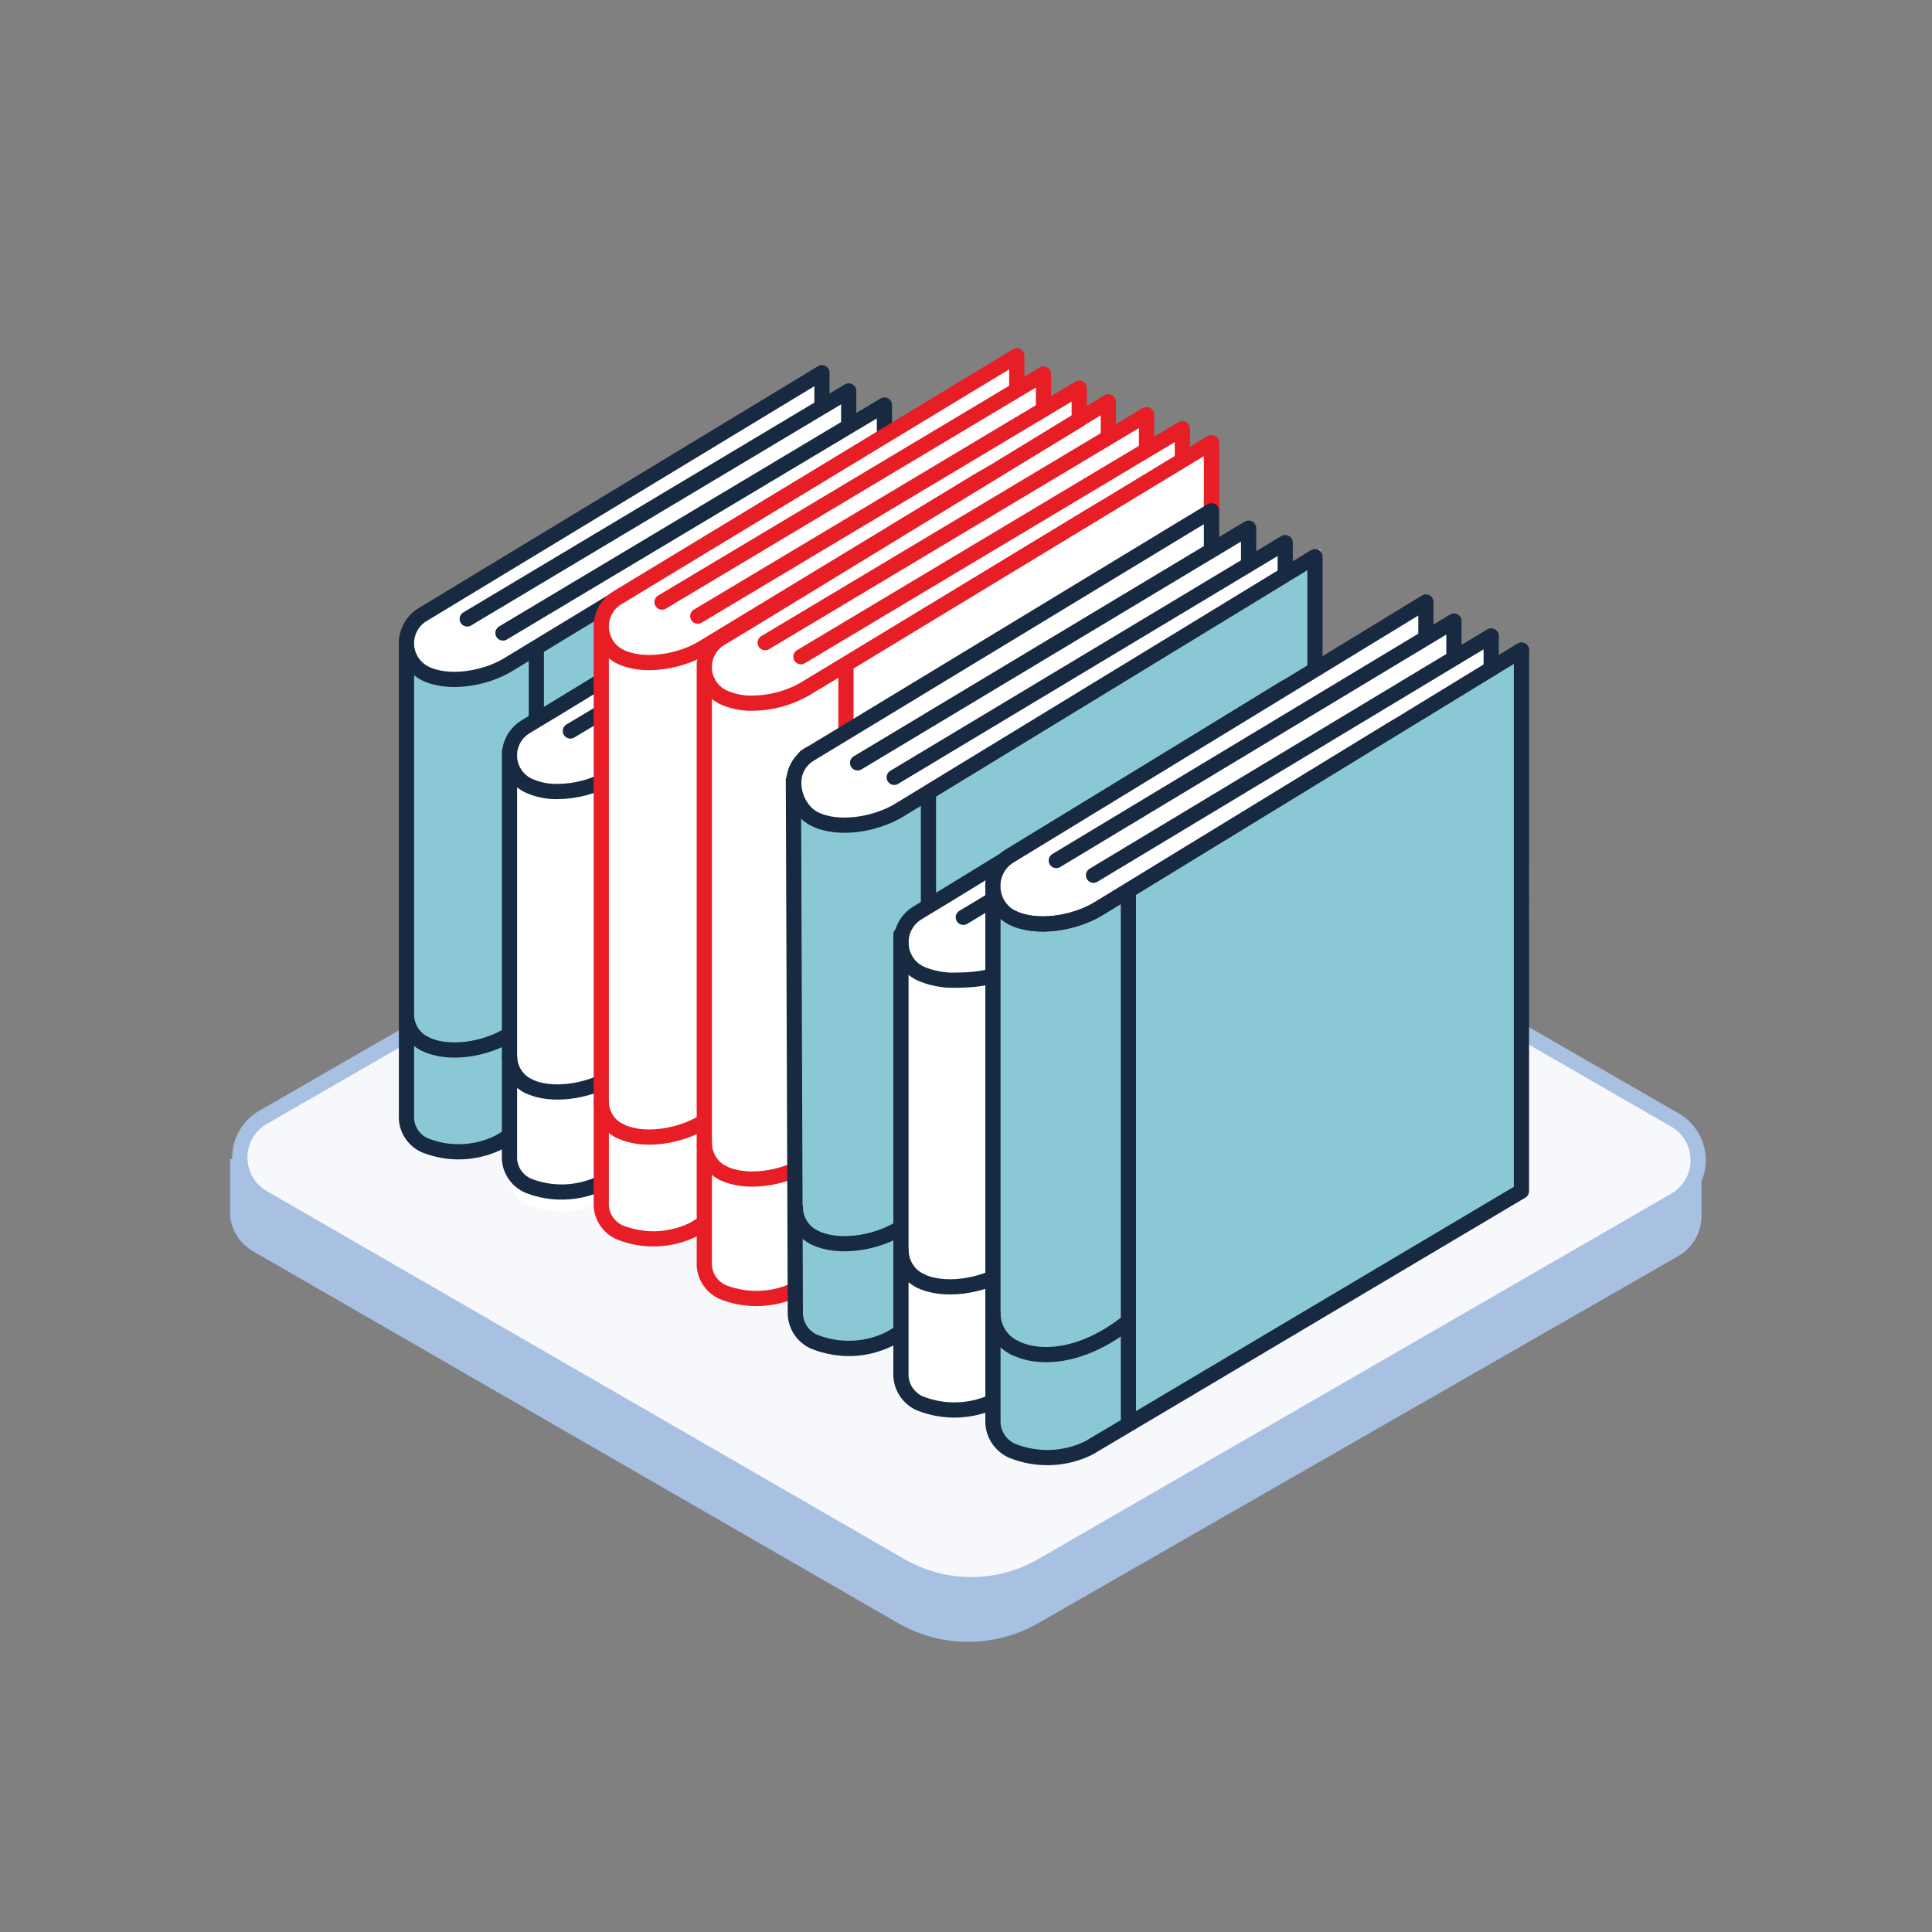
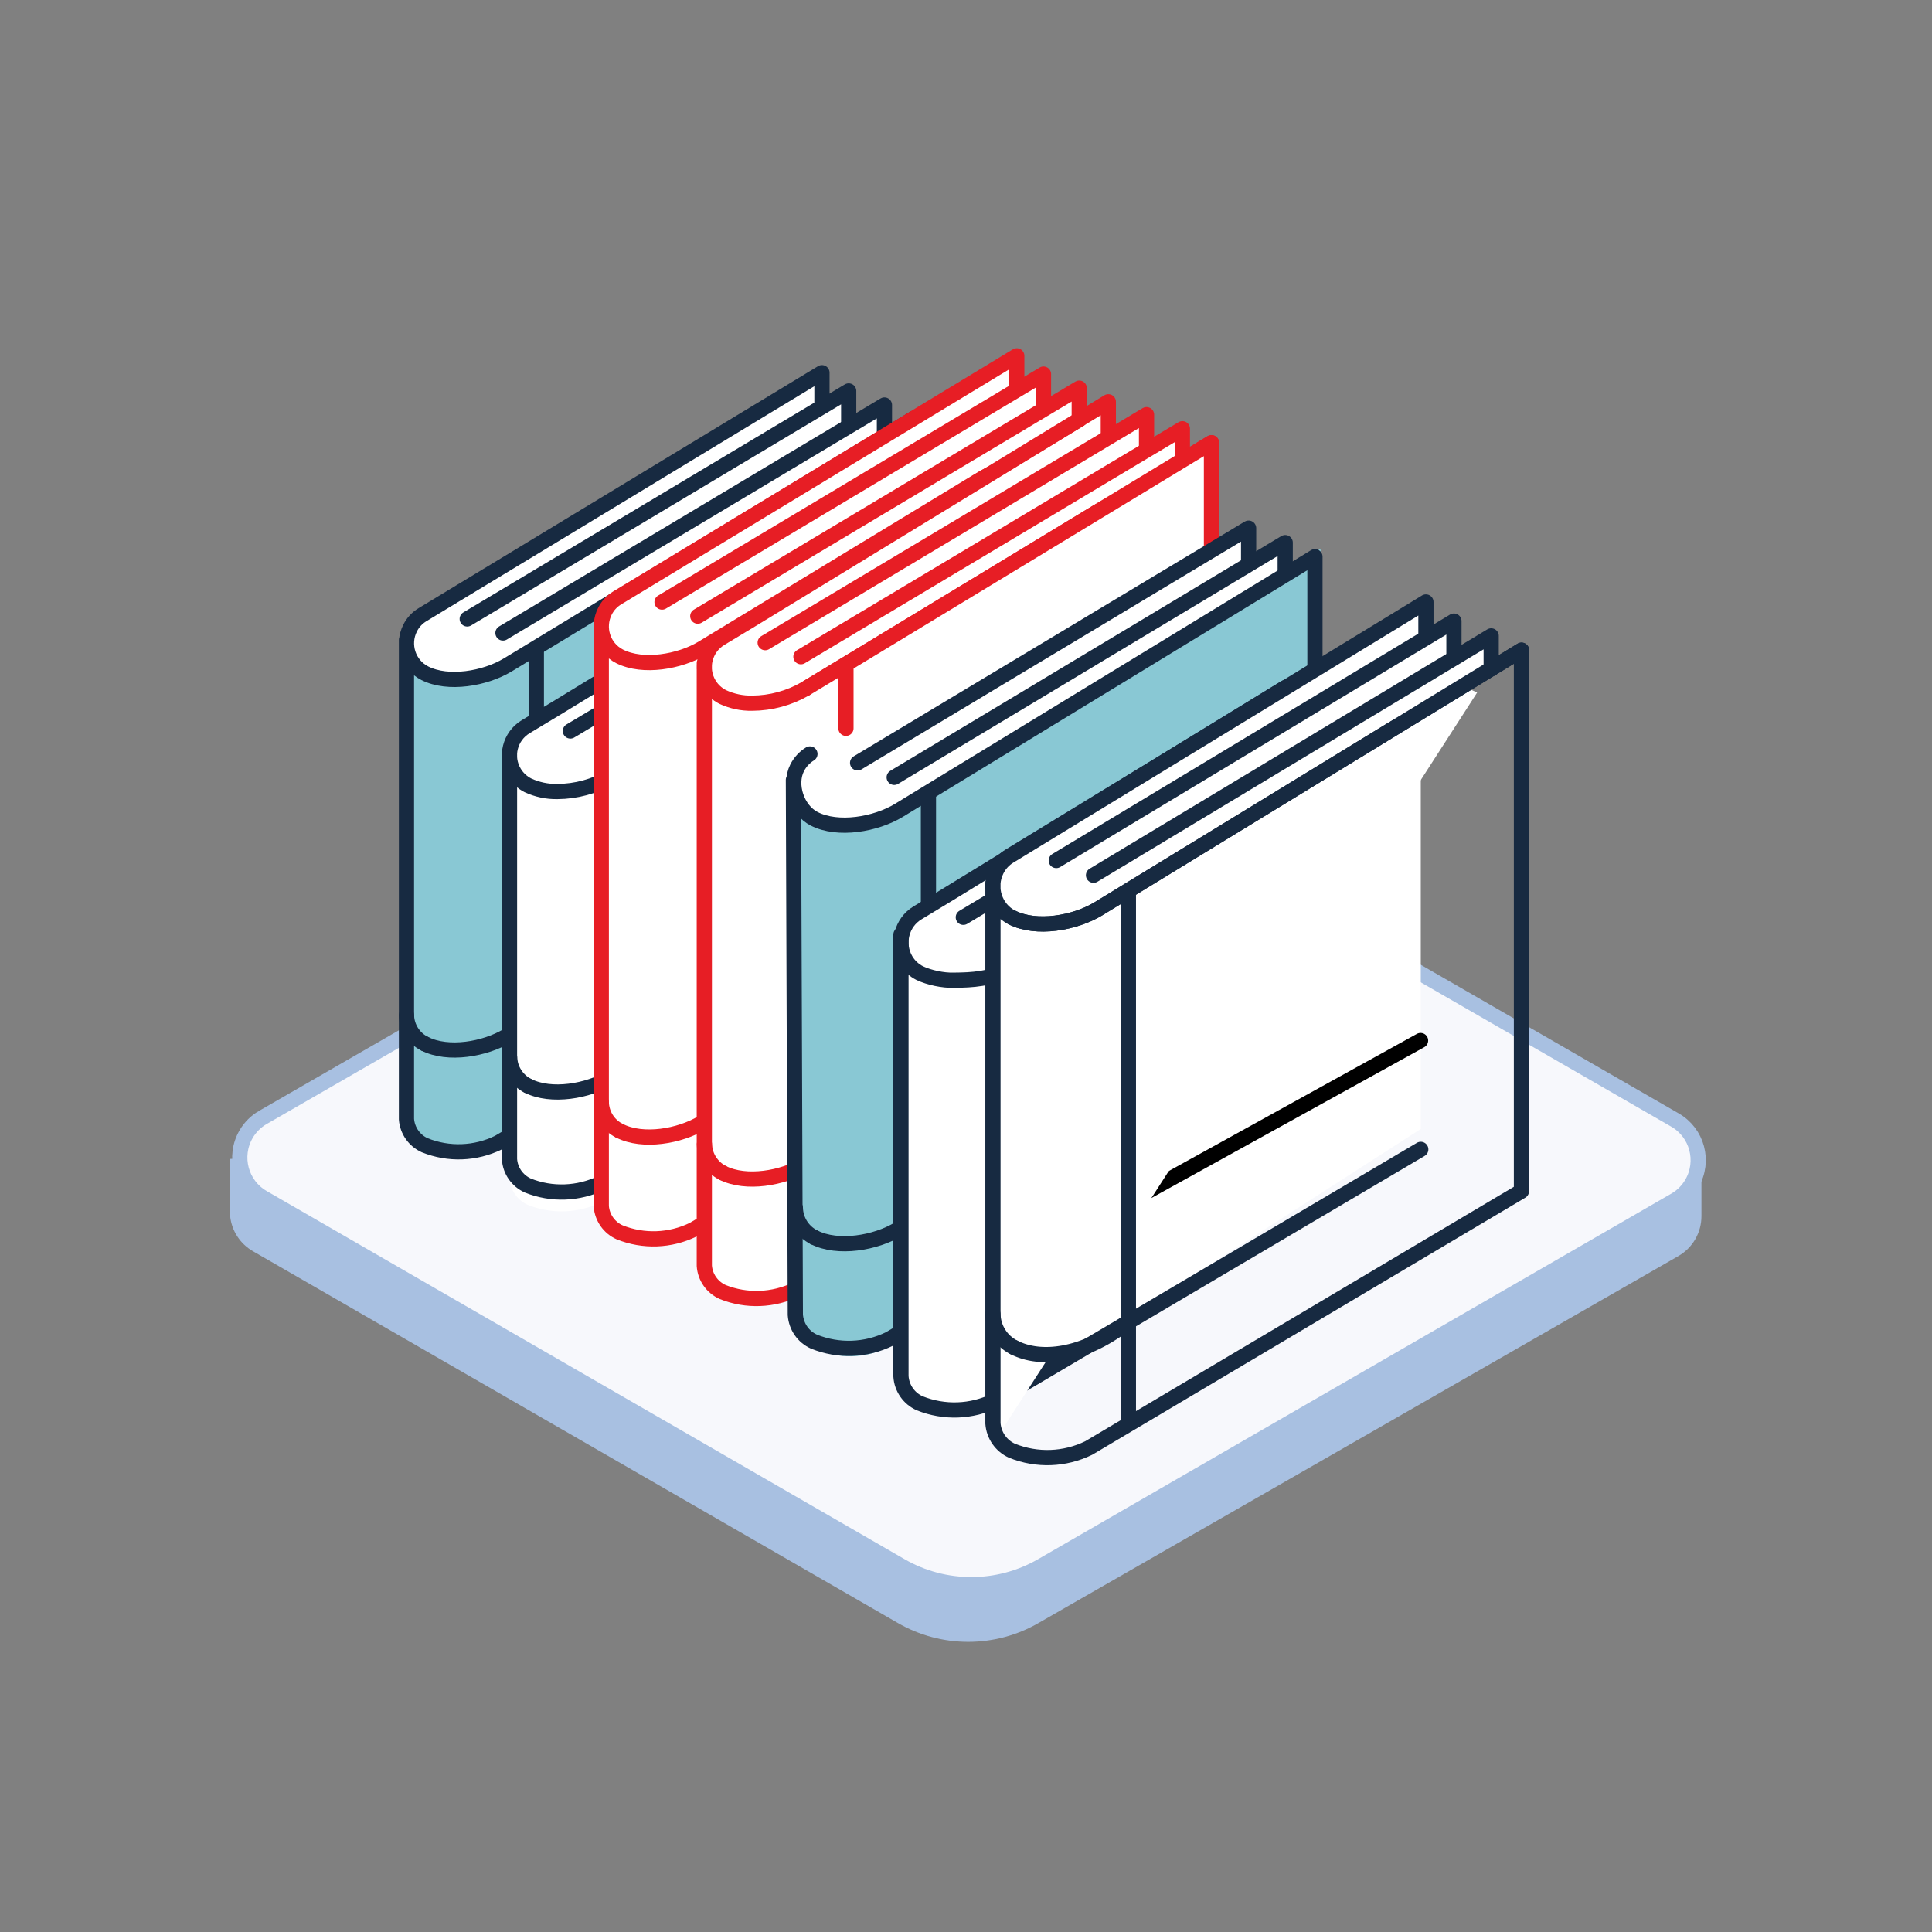
<svg xmlns="http://www.w3.org/2000/svg" id="ICONS" viewBox="0 0 180 180">
  <rect x="0" y="0" width="180" height="180" fill="#808080" stroke="none" />
  <path d="M153.72,108.024l-57.38-32.67c-4.06-2.34-9.06-2.34-13.12,0L26,107.744l-4.56,.23v5.32h0c.14,1.37,.93,2.59,2.13,3.28l60.07,34.63c4.06,2.35,9.07,2.35,13.13,0l59.6-34.18c1.34-.77,2.16-2.2,2.15-3.74v-5.32l-4.8,.06h0Z" fill="#a8c0e1" />
  <path d="M24.5,104.104l59-34c4.06-2.35,9.06-2.35,13.12,0l59.44,34.25c2.06,1.19,2.77,3.82,1.58,5.89-.38,.66-.93,1.21-1.58,1.58l-59,34.06c-4.06,2.34-9.07,2.34-13.13,0L24.5,111.584c-2.07-1.19-2.77-3.84-1.58-5.9,.38-.66,.92-1.2,1.58-1.58Z" fill="#f7f8fc" stroke="#a8c0e1" stroke-miterlimit="10" stroke-width="1.417" />
  <path d="M79.07,36.424v3.16l3.33-1.85,.569,45.349-36.53,23.543c-2.15,1.05-4.64,1.14-6.86,.25-.97-.43-1.63-1.37-1.71-2.43l.001-46.107,38.71-23.615v3l2.49-1.3Z" fill="#fff" />
  <path d="M37.869,61.184v43.261s.851,5.404,12.101,1.492V60.444s-1.64,2.486-6.44,3.04c-4.826,.557-5.661-2.3-5.661-2.3Z" fill="#89c8d4" />
  <polygon points="85.11 39.004 86.59 80.953 49.97 102.653 49.97 60.444 85.11 39.004" fill="#89c8d4" />
  <path d="M37.87,59.614v44.66c.08,1.06,.74,2,1.71,2.43,2.22,.89,4.71,.8,6.86-.25l38.67-22.79V39.004l-37.83,22.96c-2.1,1.26-5.52,1.86-7.7,.76h0c-1.54-.78-2.15-2.67-1.37-4.21,.26-.52,.66-.95,1.16-1.25l37.21-22.54v3" fill="none" stroke="#172a41" stroke-linecap="round" stroke-linejoin="round" stroke-width="1.417" />
  <line x1="49.97" y1="60.444" x2="49.97" y2="104.324" fill="none" stroke="#172a41" stroke-linecap="round" stroke-linejoin="round" stroke-width="1.417" />
  <polyline points="43.53 57.664 79.07 36.424 79.07 39.584" fill="none" stroke="#172a41" stroke-linecap="round" stroke-linejoin="round" stroke-width="1.417" />
  <polyline points="46.86 58.974 82.4 37.734 82.4 40.664" fill="none" stroke="#172a41" stroke-linecap="round" stroke-linejoin="round" stroke-width="1.417" />
  <polygon points="59.58 98.774 59.58 64.544 59.53 64.464 92.07 44.734 94.72 43.134 94.72 77.124 94.72 87.444 59.59 108.124 59.58 108.104 59.58 98.774" fill="#fff" />
  <path d="M59.58,108.104h0l-3.54,3.9c-2.15,1.04-4.65,1.14-6.87,.25-.97-.44-1.62-1.37-1.7-2.43v-11.33h0c.03,1.13,.69,2.16,1.7,2.67,2.18,1.1,5.61,.5,7.7-.76l2.7-1.63v9.33h.01Z" fill="#fff" />
  <path d="M59.58,70.884v27.89l-2.7,1.63c-2.09,1.26-5.52,1.86-7.7,.76-1.01-.51-1.67-1.54-1.7-2.67h0v-28.12c0,1.18,.66,2.26,1.71,2.79,.86,.4,1.8,.6,2.75,.58,1.74-.01,3.44-.47,4.95-1.34l2.65-1.6,.04,.08Z" fill="#fff" />
  <path d="M88.8,50.114l3.25-1.94v2.83l.06,.1-32.58,19.7-2.65,1.6c-1.51,.87-3.21,1.33-4.95,1.34-.95,.02-1.89-.18-2.75-.58-1.54-.78-2.16-2.65-1.38-4.19,.27-.53,.67-.97,1.18-1.27l2.82-1.7,3.948-2.41,32.922-16.73v3.14s.13,.11,.13,.11Z" fill="#fff" />
  <path d="M82.4,47.324l-30.6,18.68-2.82,1.7c-1.48,.89-1.96,2.8-1.07,4.28,.3,.5,.74,.91,1.27,1.18,.86,.4,1.8,.6,2.75,.58,1.74-.01,3.44-.47,4.95-1.34l2.65-1.6,32.54-19.73,2.65-1.6v38l-35.13,20.65-3.54,2.08c-2.15,1.04-4.65,1.14-6.87,.25-.98-.44-1.64-1.38-1.71-2.45v-38" fill="none" stroke="#172a41" stroke-linecap="round" stroke-linejoin="round" stroke-width="1.417" />
  <polyline points="56.88 100.404 59.58 98.774 91.7 79.444" fill="none" stroke="#000" stroke-linecap="round" stroke-linejoin="round" stroke-width="1.417" />
  <path d="M49.18,101.164c2.18,1.1,5.61,.5,7.7-.76" fill="none" stroke="#172a41" stroke-linecap="round" stroke-linejoin="round" stroke-width="1.417" />
  <path d="M47.48,98.494c.03,1.13,.69,2.16,1.7,2.67" fill="none" stroke="#172a41" stroke-linecap="round" stroke-linejoin="round" stroke-width="1.417" />
  <polyline points="59.58 64.544 59.58 98.774 59.58 108.104" fill="none" stroke="#172a41" stroke-linecap="round" stroke-linejoin="round" stroke-width="1.417" />
  <polyline points="53.14 68.104 88.67 46.864 88.67 49.964" fill="none" stroke="#172a41" stroke-linecap="round" stroke-linejoin="round" stroke-width="1.417" />
  <polyline points="56.47 69.414 88.76 50.114 92.01 48.174 92.01 50.974" fill="none" stroke="#172a41" stroke-linecap="round" stroke-linejoin="round" stroke-width="1.417" />
  <path d="M39.57,97.244c2.18,1.11,5.61,.51,7.7-.75" fill="none" stroke="#172a41" stroke-linecap="round" stroke-linejoin="round" stroke-width="1.417" />
  <path d="M37.87,94.584c.03,1.13,.68,2.16,1.7,2.66" fill="none" stroke="#172a41" stroke-linecap="round" stroke-linejoin="round" stroke-width="1.417" />
  <path d="M99.29,41.194l-5.23-2.41-.25-3.98-7.05,4.98s-18.5,10.45-20.9,11.94-9.84,6.32-9.84,6.32v56.15" fill="#fff" />
  <path d="M56.02,58.044v54.34c.08,1.06,.74,2,1.71,2.43,2.22,.89,4.71,.8,6.86-.25l38.67-22.79V37.434l-37.83,22.96c-2.1,1.26-5.52,1.86-7.7,.76h0c-1.54-.78-2.15-2.67-1.37-4.21,.26-.52,.66-.95,1.16-1.25l37.21-22.54v3" fill="#fff" stroke="#e71e25" stroke-linecap="round" stroke-linejoin="round" stroke-width="1.417" />
  <line x1="68.12" y1="58.874" x2="68.12" y2="112.434" fill="none" stroke="#172a41" stroke-linecap="round" stroke-linejoin="round" stroke-width="1.417" />
  <polyline points="61.68 56.094 97.22 34.854 97.22 38.364" fill="#fff" stroke="#e71e25" stroke-linecap="round" stroke-linejoin="round" stroke-width="1.417" />
  <polyline points="65.01 57.404 100.55 36.164 100.55 39.094" fill="#fff" stroke="#e71e25" stroke-linecap="round" stroke-linejoin="round" stroke-width="1.417" />
  <polygon points="77.73 106.884 77.73 62.654 77.68 62.574 110.22 42.844 112.87 41.244 112.87 85.234 112.87 95.554 77.74 118.054 77.73 118.034 77.73 106.884" fill="#fff" />
  <path d="M106.95,41.884l3.25-1.94v2.83l.06,.1-32.58,19.7-2.65,1.6c-1.51,.87-3.21,1.33-4.95,1.34-.95,.02-1.89-.18-2.75-.58-1.54-.78-2.16-2.65-1.38-4.19,.27-.53,.67-.97,1.18-1.27l2.82-1.7,1.31,2.14,35.56-21.28v3.14s.13,.11,.13,.11Z" fill="#fff" />
  <path d="M77.73,118.034h0l-3.54,2.08c-2.15,1.04-4.65,1.14-6.87,.25-.97-.44-1.62-1.37-1.7-2.43v-11.33h0c.03,1.13,.69,2.16,1.7,2.67,2.18,1.1,5.61,.5,7.7-.76l2.7-1.63v11.15h.01Z" fill="#fff" />
  <path d="M77.73,62.654v44.23l-2.7,1.63c-2.09,1.26-5.52,1.86-7.7,.76-1.01-.51-1.67-1.54-1.7-2.67h0V62.144c0,1.18,.66,2.26,1.71,2.79,.86,.4,1.8,.6,2.75,.58,1.74-.01,3.44-.47,4.95-1.34l2.65-1.6,.04,.08Z" fill="#fff" />
  <path d="M100.55,39.094l-30.6,18.68-2.82,1.7c-1.48,.89-1.96,2.8-1.07,4.28,.3,.5,.74,.91,1.27,1.18,.86,.4,1.8,.6,2.75,.58,1.74-.01,3.44-.47,4.95-1.34l2.65-1.6,32.54-19.73,2.65-1.6v56.15l-35.13,20.65-3.54,2.08c-2.15,1.04-4.65,1.14-6.87,.25-.98-.44-1.64-1.38-1.71-2.45V61.774" fill="#fff" stroke="#e71e25" stroke-linecap="round" stroke-linejoin="round" stroke-width="1.417" />
  <polyline points="75.03 108.514 77.73 106.884 112.85 87.554" fill="none" stroke="#000" stroke-linecap="round" stroke-linejoin="round" stroke-width="1.417" />
  <path d="M67.33,109.274c2.18,1.1,5.61,.5,7.7-.76" fill="none" stroke="#e71e25" stroke-linecap="round" stroke-linejoin="round" stroke-width="1.417" />
  <path d="M65.63,106.604c.03,1.13,.69,2.16,1.7,2.67" fill="none" stroke="#e71e25" stroke-linecap="round" stroke-linejoin="round" stroke-width="1.417" />
  <polyline points="77.73 79.054 77.73 106.884 77.73 118.034" fill="none" stroke="#172a41" stroke-linecap="round" stroke-linejoin="round" stroke-width="1.417" />
  <polyline points="71.29 59.874 106.82 38.634 106.82 41.734" fill="#fff" stroke="#e71e25" stroke-linecap="round" stroke-linejoin="round" stroke-width="1.417" />
  <polyline points="74.62 61.184 106.91 41.884 110.16 39.944 110.16 42.744" fill="#fff" stroke="#e71e25" stroke-linecap="round" stroke-linejoin="round" stroke-width="1.417" />
  <path d="M57.72,105.354c2.18,1.11,5.61,.51,7.7-.75" fill="none" stroke="#e71e25" stroke-linecap="round" stroke-linejoin="round" stroke-width="1.417" />
  <path d="M56.02,102.694c.03,1.13,.68,2.16,1.7,2.66" fill="none" stroke="#e71e25" stroke-linecap="round" stroke-linejoin="round" stroke-width="1.417" />
  <path d="M75.03,64.174l2.65-1.6,32.54-19.73,2.65-1.6v56.15" fill="#fff" stroke="#e71e25" stroke-linecap="round" stroke-linejoin="round" stroke-width="1.417" />
  <line x1="78.815" y1="62.032" x2="78.815" y2="67.856" fill="#fff" stroke="#e71e25" stroke-linecap="round" stroke-linejoin="round" stroke-width="1.417" />
-   <path d="M75.03,70.514l2.65-1.6,32.54-19.73,2.65-1.6v49.82" fill="#fff" stroke="#172a41" stroke-linecap="round" stroke-linejoin="round" stroke-width="1.417" />
  <polyline points="79.9 71.074 116.33 49.204 116.33 52.814" fill="#fff" stroke="#172a41" stroke-linecap="round" stroke-linejoin="round" stroke-width="1.417" />
  <polyline points="83.31 72.424 119.74 50.554 119.74 53.574" fill="#fff" stroke="#172a41" stroke-linecap="round" stroke-linejoin="round" stroke-width="1.417" />
  <path d="M123.033,51.127v50.4l-36.62,21.7s.152-.023-3.69,2.23c-3.842,2.253-9.14-.14-8.93-2.29v-50.4s.727,3.802,5.335,3.843c3.165,.028,7.734-3.365,7.734-3.365l36.171-22.117Z" fill="#89c8d4" />
  <path d="M73.92,72.664l.18,49.84c.08,1.1,.75,2.06,1.75,2.5,2.28,.91,4.83,.82,7.03-.26l39.63-23.47V51.864l-38.77,23.64c-2.15,1.3-5.66,1.92-7.89,.78h0c-1.58-.81-2.39-3.16-1.58-4.75,.27-.53,.68-.98,1.19-1.29" fill="none" stroke="#172a41" stroke-linecap="round" stroke-linejoin="round" stroke-width="1.417" />
  <line x1="86.5" y1="73.934" x2="86.5" y2="122.564" fill="none" stroke="#172a41" stroke-linecap="round" stroke-linejoin="round" stroke-width="1.417" />
  <polygon points="96.35 116.844 96.35 77.834 96.3 77.744 129.65 57.434 132.37 55.784 132.37 94.554 132.37 105.184 96.36 128.344 96.35 128.324 96.35 116.844" fill="#fff" />
  <path d="M96.35,128.324h0l-3.63,2.14c-2.21,1.08-4.76,1.17-7.04,.26-.99-.45-1.66-1.41-1.74-2.5v-11.67h0c.03,1.17,.7,2.22,1.74,2.75,2.23,1.13,5.75,.51,7.89-.78l2.77-1.68v11.48h.01Z" fill="#fff" />
  <path d="M96.35,86.234v39.02l-2.77,1.68c-2.14,1.3-5.66,1.92-7.89,.78-1.04-.53-1.71-1.58-1.74-2.75h0v-39.25c0,1.21,.67,2.33,1.75,2.87,.88,.42,1.85,.62,2.82,.6,1.78-.01,3.53-.49,5.07-1.38l2.72-1.65,.04,.08Z" fill="#fff" />
  <path d="M126.3,66.844l3.33-2v2.91l.06,.1-33.39,20.29-2.72,1.65c-1.54,.89-3.29,1.37-5.07,1.38-.97,.02-1.94-.18-2.82-.6-1.58-.8-2.21-2.73-1.41-4.32,.27-.54,.69-.99,1.21-1.31l2.89-1.75,5.68-3.44,32.11-16.27v3.23l.13,.11v.02Z" fill="#fff" />
  <path d="M132.37,107.084l-36.01,21.26-3.63,2.14c-2.21,1.08-4.76,1.17-7.04,.26-1.01-.45-1.68-1.42-1.75-2.52v-41.15" fill="none" stroke="#172a41" stroke-linecap="round" stroke-linejoin="round" stroke-width="1.417" />
  <path d="M119.74,64.064l-31.36,19.23-2.89,1.75c-1.51,.91-2,2.89-1.1,4.41,.31,.52,.76,.94,1.3,1.21,.88,.42,2.18,.69,3.15,.66,1.78-.01,3.49-.12,5.04-1.01l2.72-1.65" fill="none" stroke="#172a41" stroke-linecap="round" stroke-linejoin="round" stroke-width="1.417" />
  <polyline points="93.58 118.524 96.35 116.844 132.35 96.944" fill="none" stroke="#000" stroke-linecap="round" stroke-linejoin="round" stroke-width="1.417" />
-   <path d="M85.69,119.304c2.23,1.13,5.75,.51,7.89-.78" fill="none" stroke="#172a41" stroke-linecap="round" stroke-linejoin="round" stroke-width="1.417" />
-   <path d="M83.95,116.554c.03,1.17,.7,2.22,1.74,2.75" fill="none" stroke="#172a41" stroke-linecap="round" stroke-linejoin="round" stroke-width="1.417" />
  <polyline points="96.35 78.394 96.35 116.844 96.35 128.324" fill="none" stroke="#172a41" stroke-linecap="round" stroke-linejoin="round" stroke-width="1.417" />
  <polyline points="89.75 85.464 126.17 63.594 126.17 66.784" fill="none" stroke="#172a41" stroke-linecap="round" stroke-linejoin="round" stroke-width="1.417" />
-   <polyline points="93.16 86.814 126.26 66.944 129.59 64.944 129.59 67.824" fill="none" stroke="#172a41" stroke-linecap="round" stroke-linejoin="round" stroke-width="1.417" />
  <path d="M75.84,115.274c2.23,1.14,5.75,.53,7.89-.77" fill="none" stroke="#172a41" stroke-linecap="round" stroke-linejoin="round" stroke-width="1.417" />
  <path d="M74.1,112.534c.03,1.17,.7,2.22,1.74,2.74" fill="none" stroke="#172a41" stroke-linecap="round" stroke-linejoin="round" stroke-width="1.417" />
  <path d="M137.62,64.524l-5.45-2.53,.68-5.91-8.858,5.405s-24.956,15.66-27.642,16.905c-3.84,1.78-3.84,3.82-3.84,3.82v52.31" fill="#fff" />
-   <path d="M141.75,60.574v50.4l-36.62,21.7s.152-.023-3.69,2.23c-3.842,2.253-9.14-.14-8.93-2.29v-50.4s.727,3.802,5.335,3.843c3.165,.028,7.734-3.365,7.734-3.365l36.171-22.117Z" fill="#89c8d4" />
  <path d="M92.51,82.214v50.4c.08,1.12,.77,2.1,1.78,2.55,2.31,.93,4.91,.84,7.15-.26l40.31-23.93V60.574l-39.44,24.11c-2.19,1.32-5.75,1.95-8.03,.8h0c-1.61-.82-2.24-2.8-1.43-4.42,.27-.54,.69-1,1.21-1.31l38.79-23.67v3.15" fill="none" stroke="#172a41" stroke-linecap="round" stroke-linejoin="round" stroke-width="1.417" />
  <line x1="105.13" y1="83.084" x2="105.13" y2="132.674" fill="none" stroke="#172a41" stroke-linecap="round" stroke-linejoin="round" stroke-width="1.417" />
  <path d="M94.46,125.534c2.5,1.29,6.46,.79,10.24-2.09" fill="none" stroke="#172a41" stroke-linecap="round" stroke-linejoin="round" stroke-width="1.417" />
  <path d="M92.51,122.444c.03,1.31,.78,2.5,1.95,3.09" fill="none" stroke="#172a41" stroke-linecap="round" stroke-linejoin="round" stroke-width="1.417" />
  <polyline points="98.41 80.174 135.46 57.864 135.46 61.554" fill="#fff" stroke="#172a41" stroke-linecap="round" stroke-linejoin="round" stroke-width="1.417" />
  <polyline points="101.88 81.544 138.93 59.244 138.93 62.314" fill="#fff" stroke="#172a41" stroke-linecap="round" stroke-linejoin="round" stroke-width="1.417" />
  <path d="M141.76,60.574l-39.44,24.11c-2.19,1.32-5.75,1.95-8.03,.8" fill="none" stroke="#172a41" stroke-linecap="round" stroke-linejoin="round" stroke-width="1.417" />
</svg>